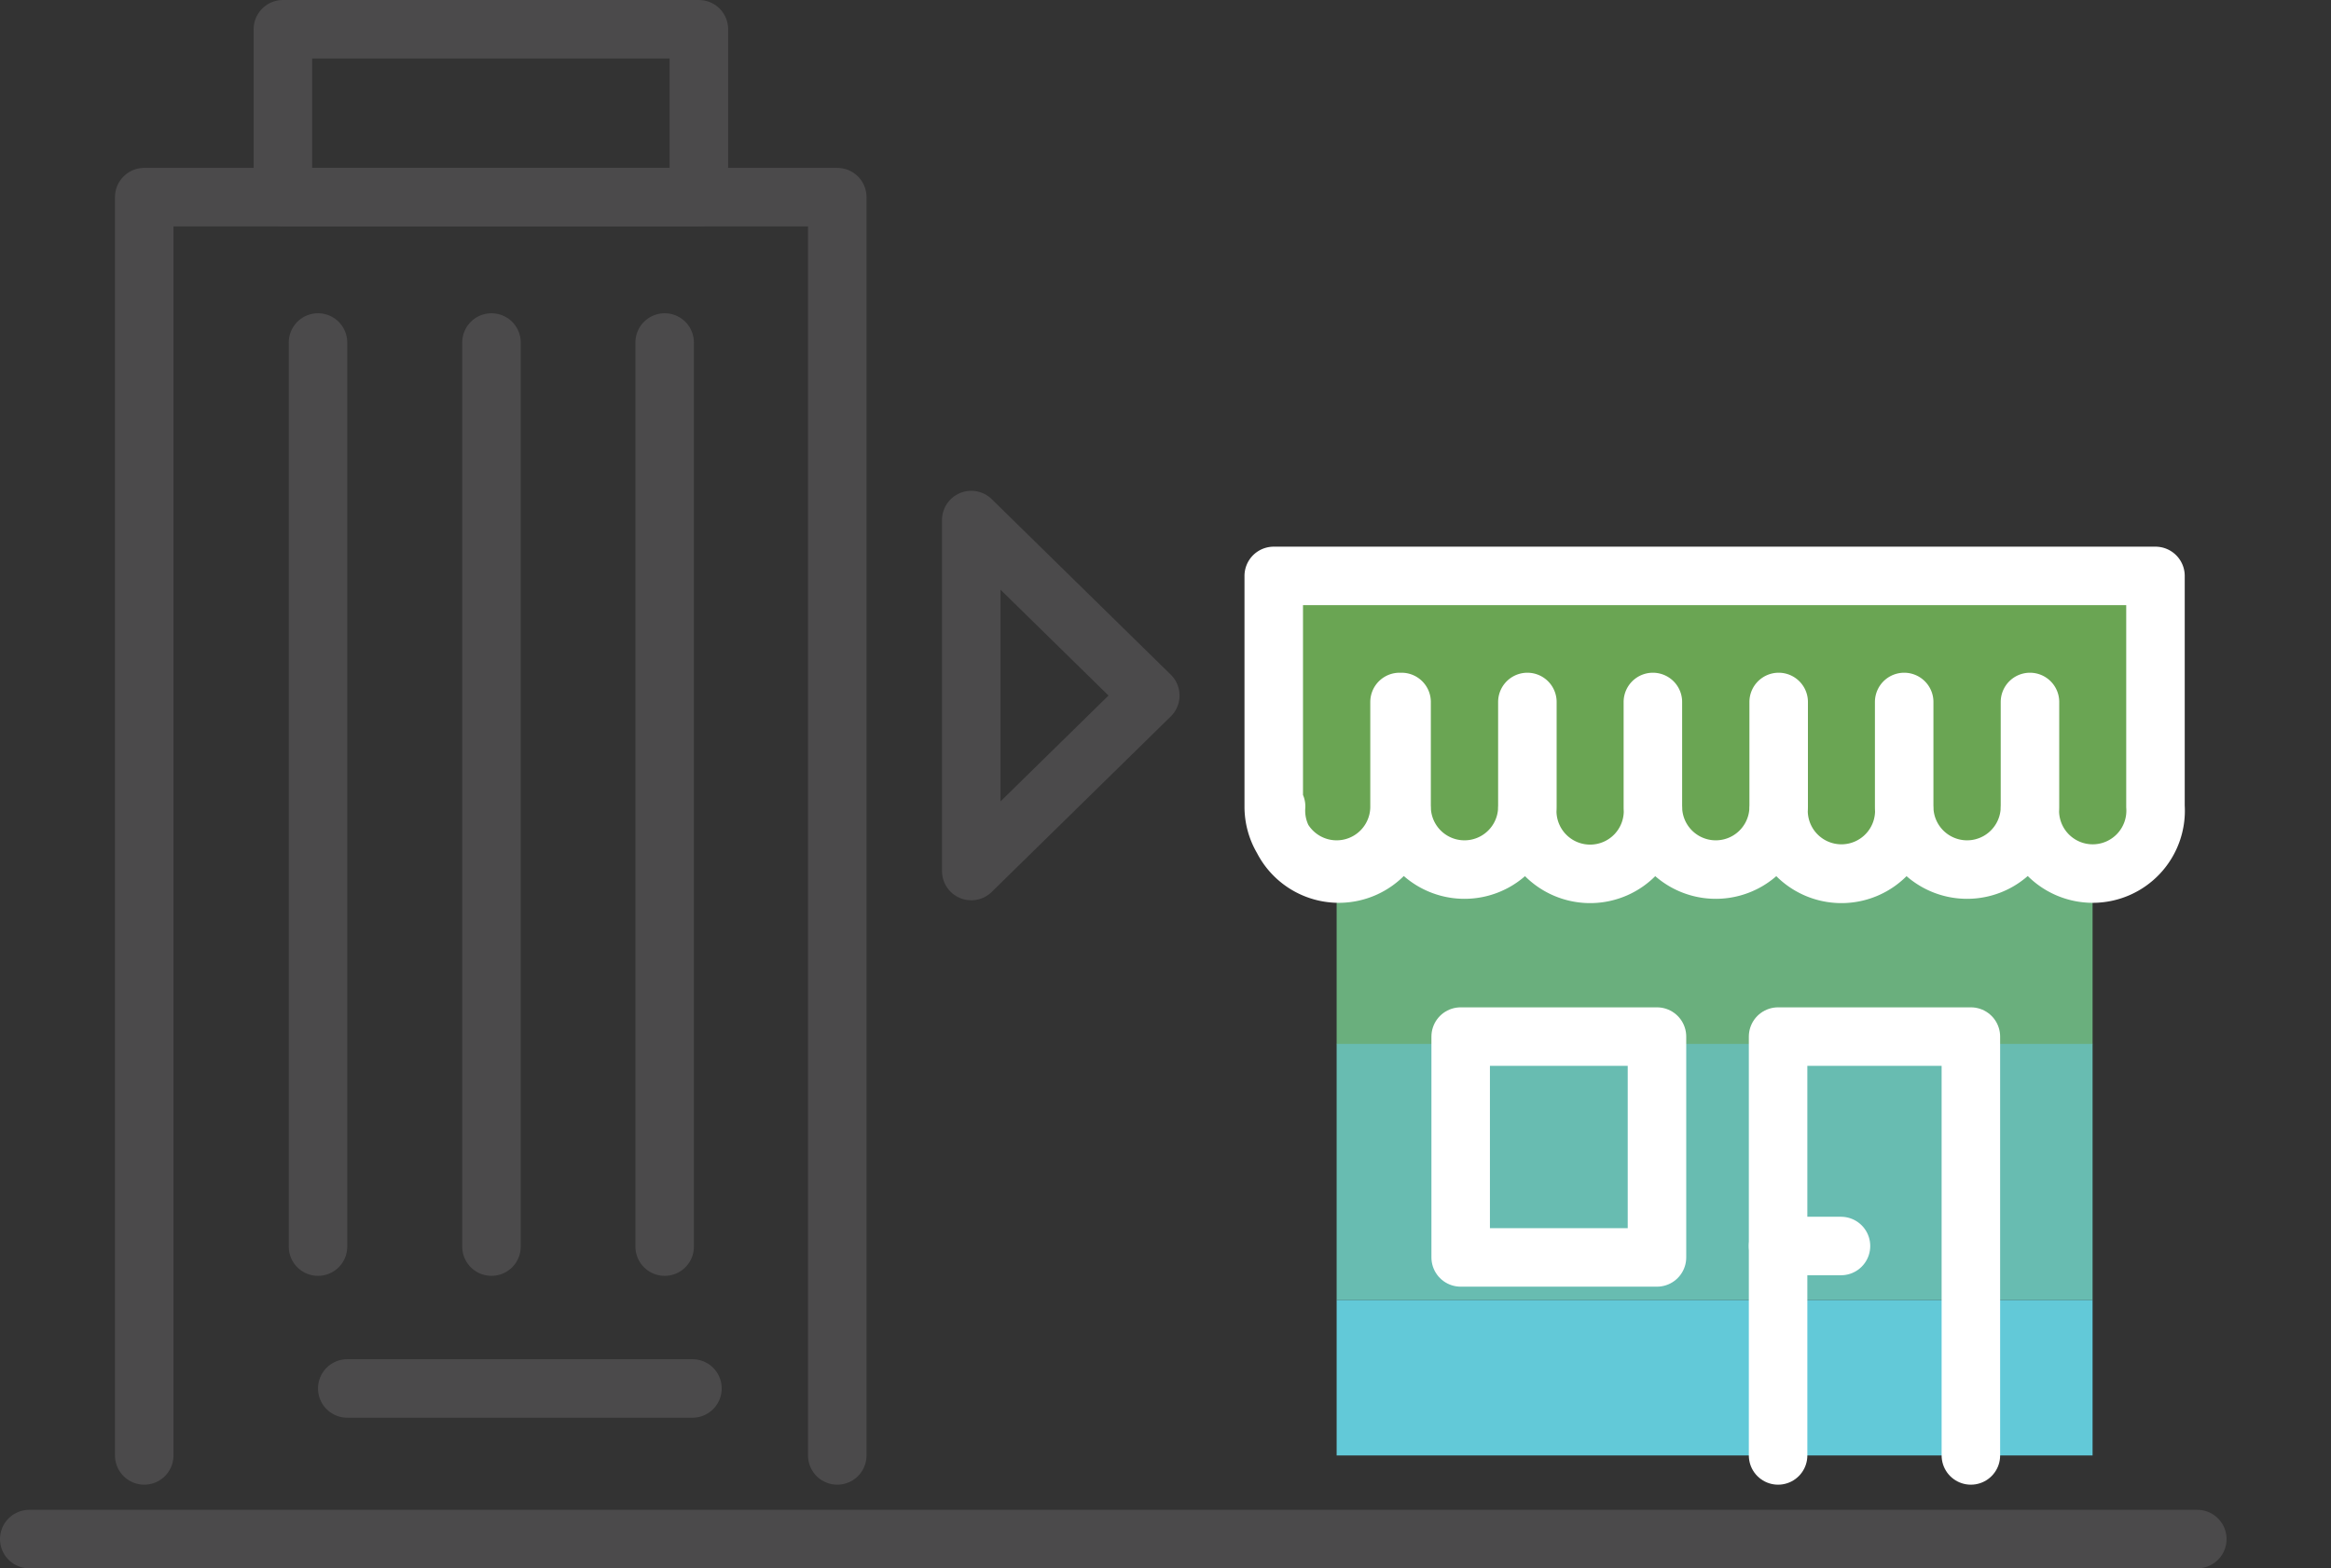
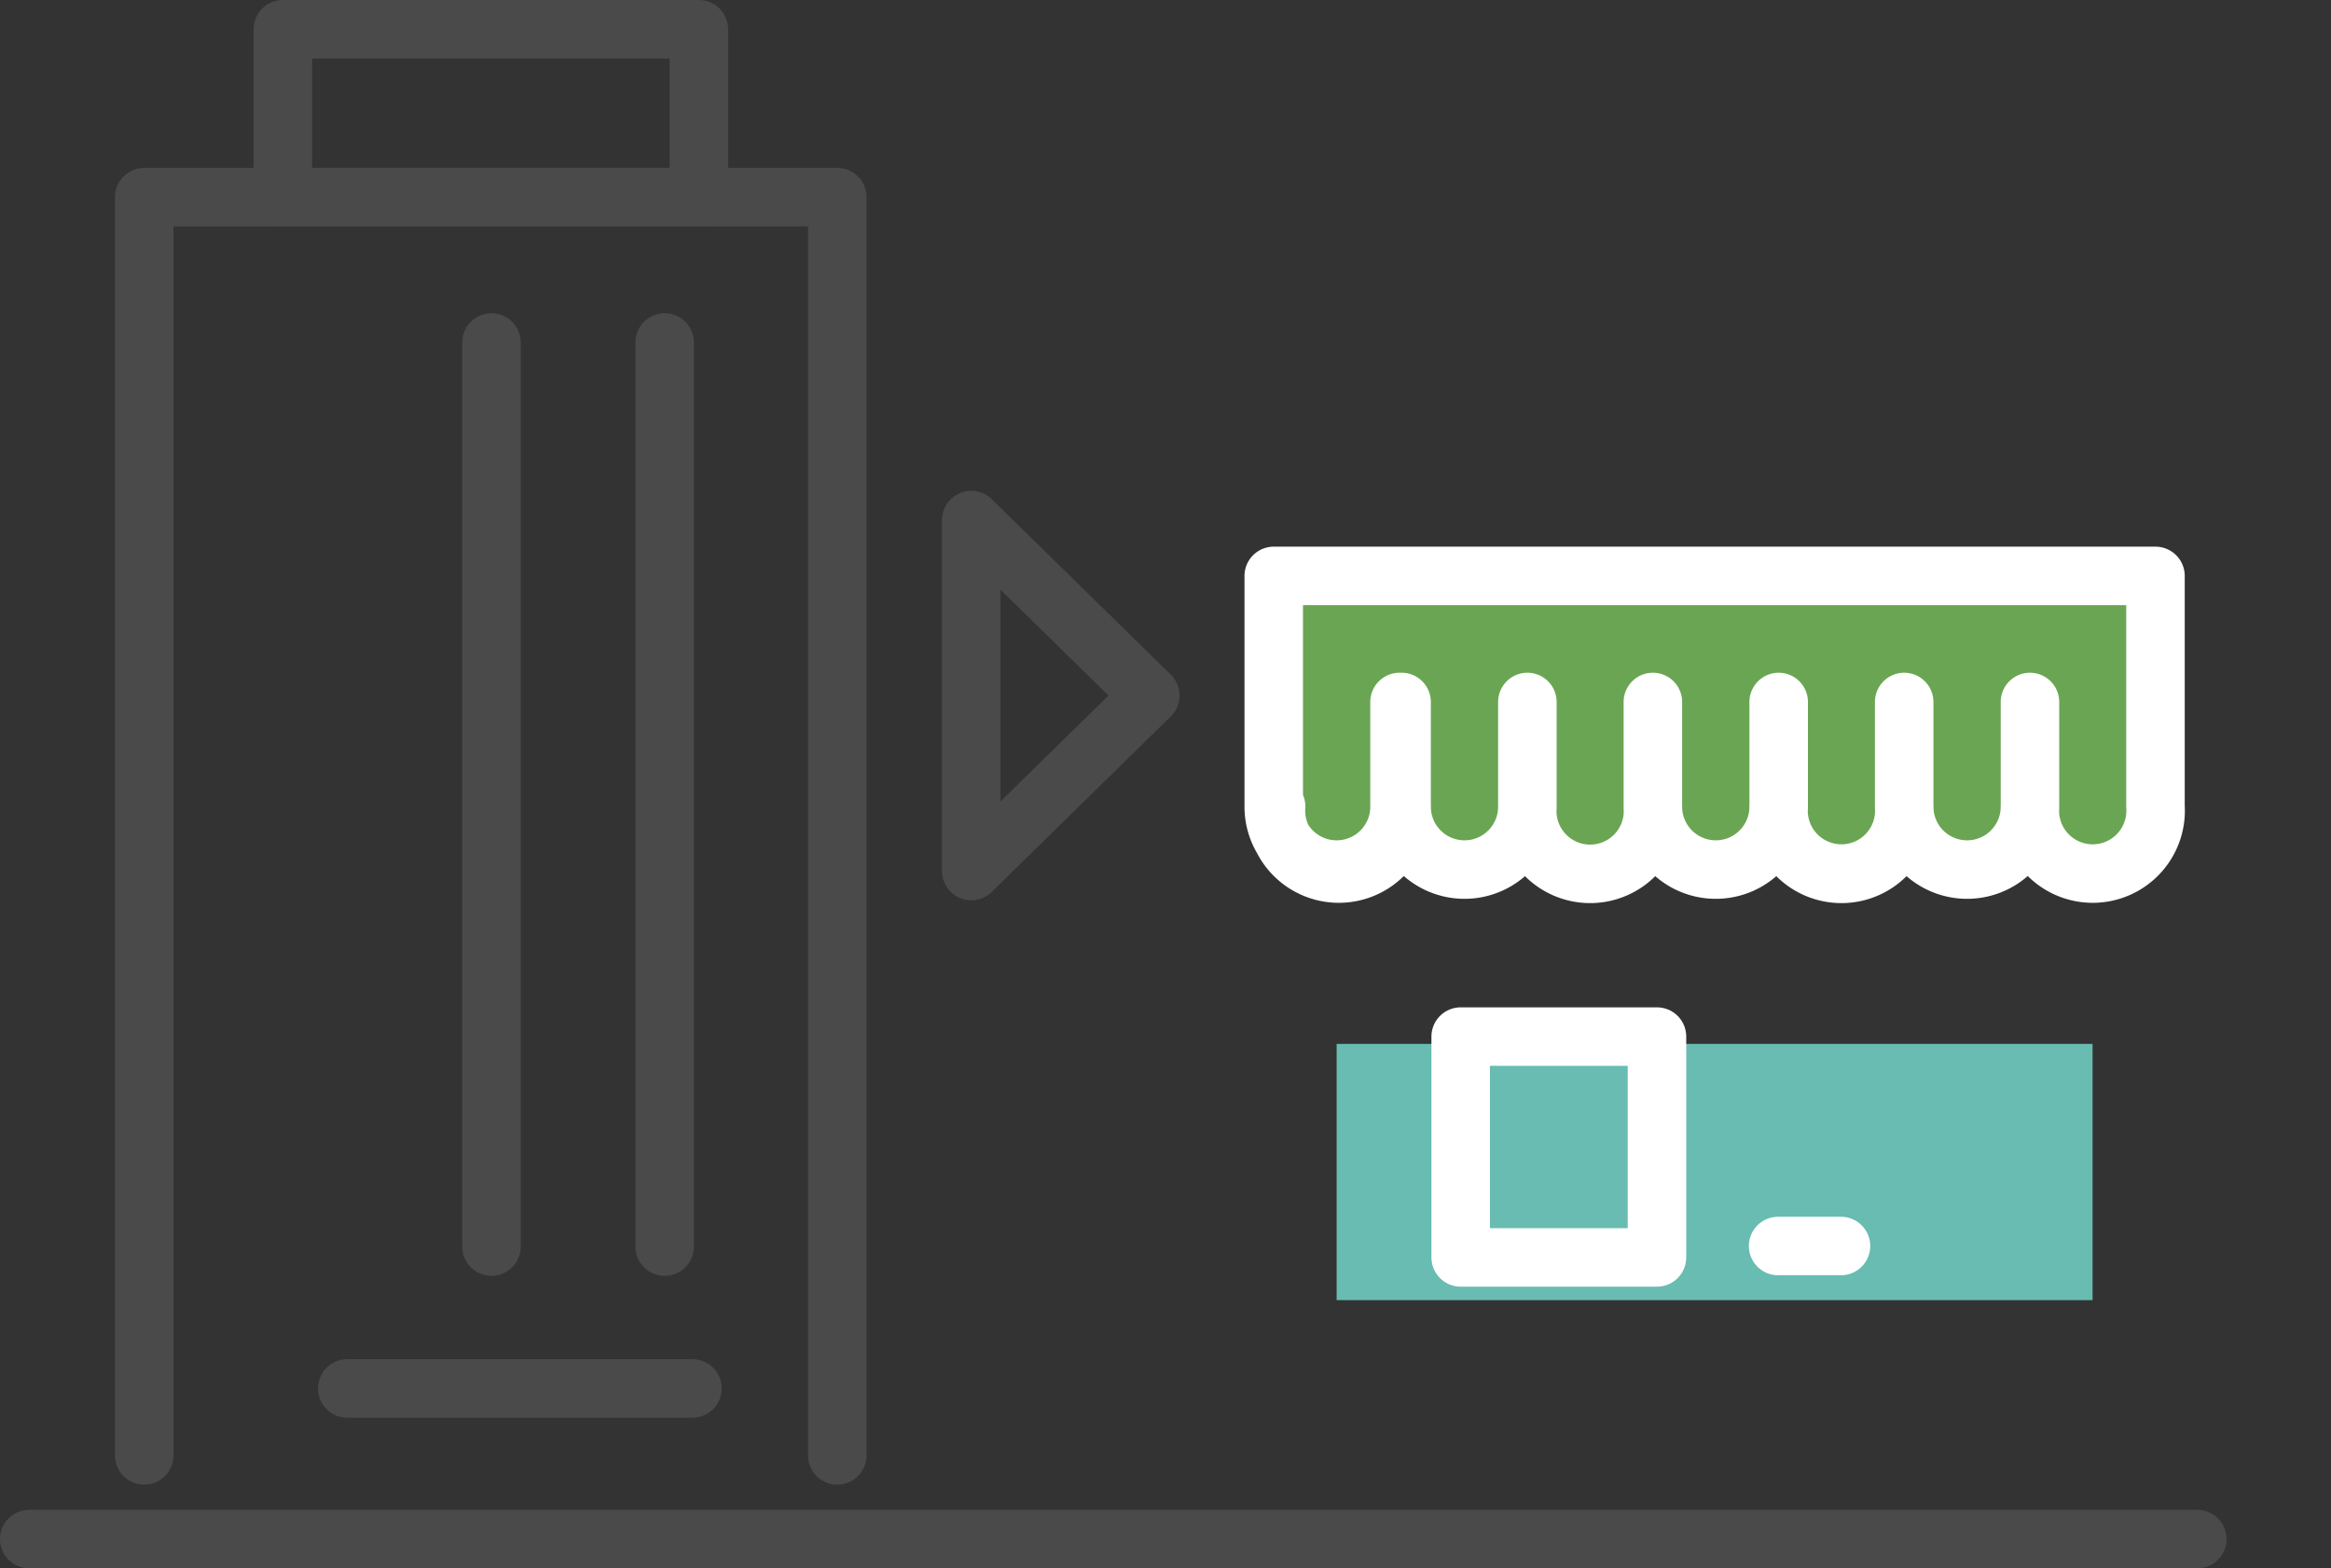
<svg xmlns="http://www.w3.org/2000/svg" viewBox="0 0 79.68 53.62">
  <rect x="0" y="0" width="79.68" height="53.62" fill="#333333" stroke="none" />
  <defs>
    <style>.cls-1,.cls-7,.cls-8{fill:none;}.cls-2{clip-path:url(#clip-path);}.cls-3{fill:#6aaf7d;}.cls-4{fill:#68bcb1;}.cls-5{fill:#62c9d8;}.cls-6{fill:#6aa553;}.cls-7{stroke:#fff;}.cls-7,.cls-8{stroke-linecap:round;stroke-linejoin:round;stroke-width:2px;}.cls-8{stroke:#4b4a4b;}</style>
    <clipPath id="clip-path">
      <rect class="cls-1" x="45.69" y="28.25" width="25.84" height="21.51" />
    </clipPath>
  </defs>
  <g id="Layer_2" data-name="Layer 2">
    <g id="Icon_Names" data-name="Icon Names">
      <g class="cls-2">
-         <rect class="cls-3" x="34.01" y="26.94" width="45.67" height="8.76" />
        <rect class="cls-4" x="34.01" y="35.69" width="45.67" height="8.76" />
-         <rect class="cls-5" x="34.01" y="44.45" width="45.67" height="8.76" />
      </g>
      <rect class="cls-6" x="43.54" y="19.7" width="30.14" height="10.02" />
      <path class="cls-7" d="M47.84,24v3.58a2.15,2.15,0,0,1-4.3,0V19.69H73.68v7.88a2.15,2.15,0,1,1-4.29,0m-25.77,0a2.15,2.15,0,1,0,4.29,0V24m0,3.58a2.15,2.15,0,1,0,4.3,0V24m-4.3,3.58a2.15,2.15,0,1,0,4.3,0V24m0,3.58a2.15,2.15,0,1,0,4.29,0V24m-4.29,3.58a2.15,2.15,0,1,0,4.29,0V24m0,3.58a2.15,2.15,0,0,0,4.3,0V24m-4.3,3.58a2.15,2.15,0,0,0,4.3,0V24m0,3.58a2.15,2.15,0,1,0,4.29,0V24M60.8,27.57a2.15,2.15,0,1,0,4.29,0V24m0,3.58a2.15,2.15,0,0,0,4.3,0V24m-4.3,3.58a2.15,2.15,0,0,0,4.3,0V24" />
-       <polyline class="cls-7" points="67.37 49.76 67.37 35.44 60.78 35.44 60.78 49.76" />
      <line class="cls-7" x1="60.78" y1="42.6" x2="62.93" y2="42.6" />
      <rect class="cls-7" x="49.93" y="35.44" width="6.71" height="7.55" />
      <line class="cls-8" x1="75.11" y1="52.62" x2="1" y2="52.62" />
      <polyline class="cls-8" points="4.93 49.76 4.93 6.74 28.62 6.74 28.62 49.76" />
      <rect class="cls-8" x="9.67" y="1" width="14.22" height="5.74" />
-       <line class="cls-8" x1="10.87" y1="11.71" x2="10.87" y2="42.62" />
      <line class="cls-8" x1="16.8" y1="11.71" x2="16.8" y2="42.62" />
      <line class="cls-8" x1="22.72" y1="11.71" x2="22.72" y2="42.62" />
      <line class="cls-8" x1="11.87" y1="47.47" x2="23.67" y2="47.47" />
      <polygon class="cls-8" points="33.2 29.78 33.2 17.78 39.32 23.78 33.2 29.78" />
    </g>
  </g>
</svg>